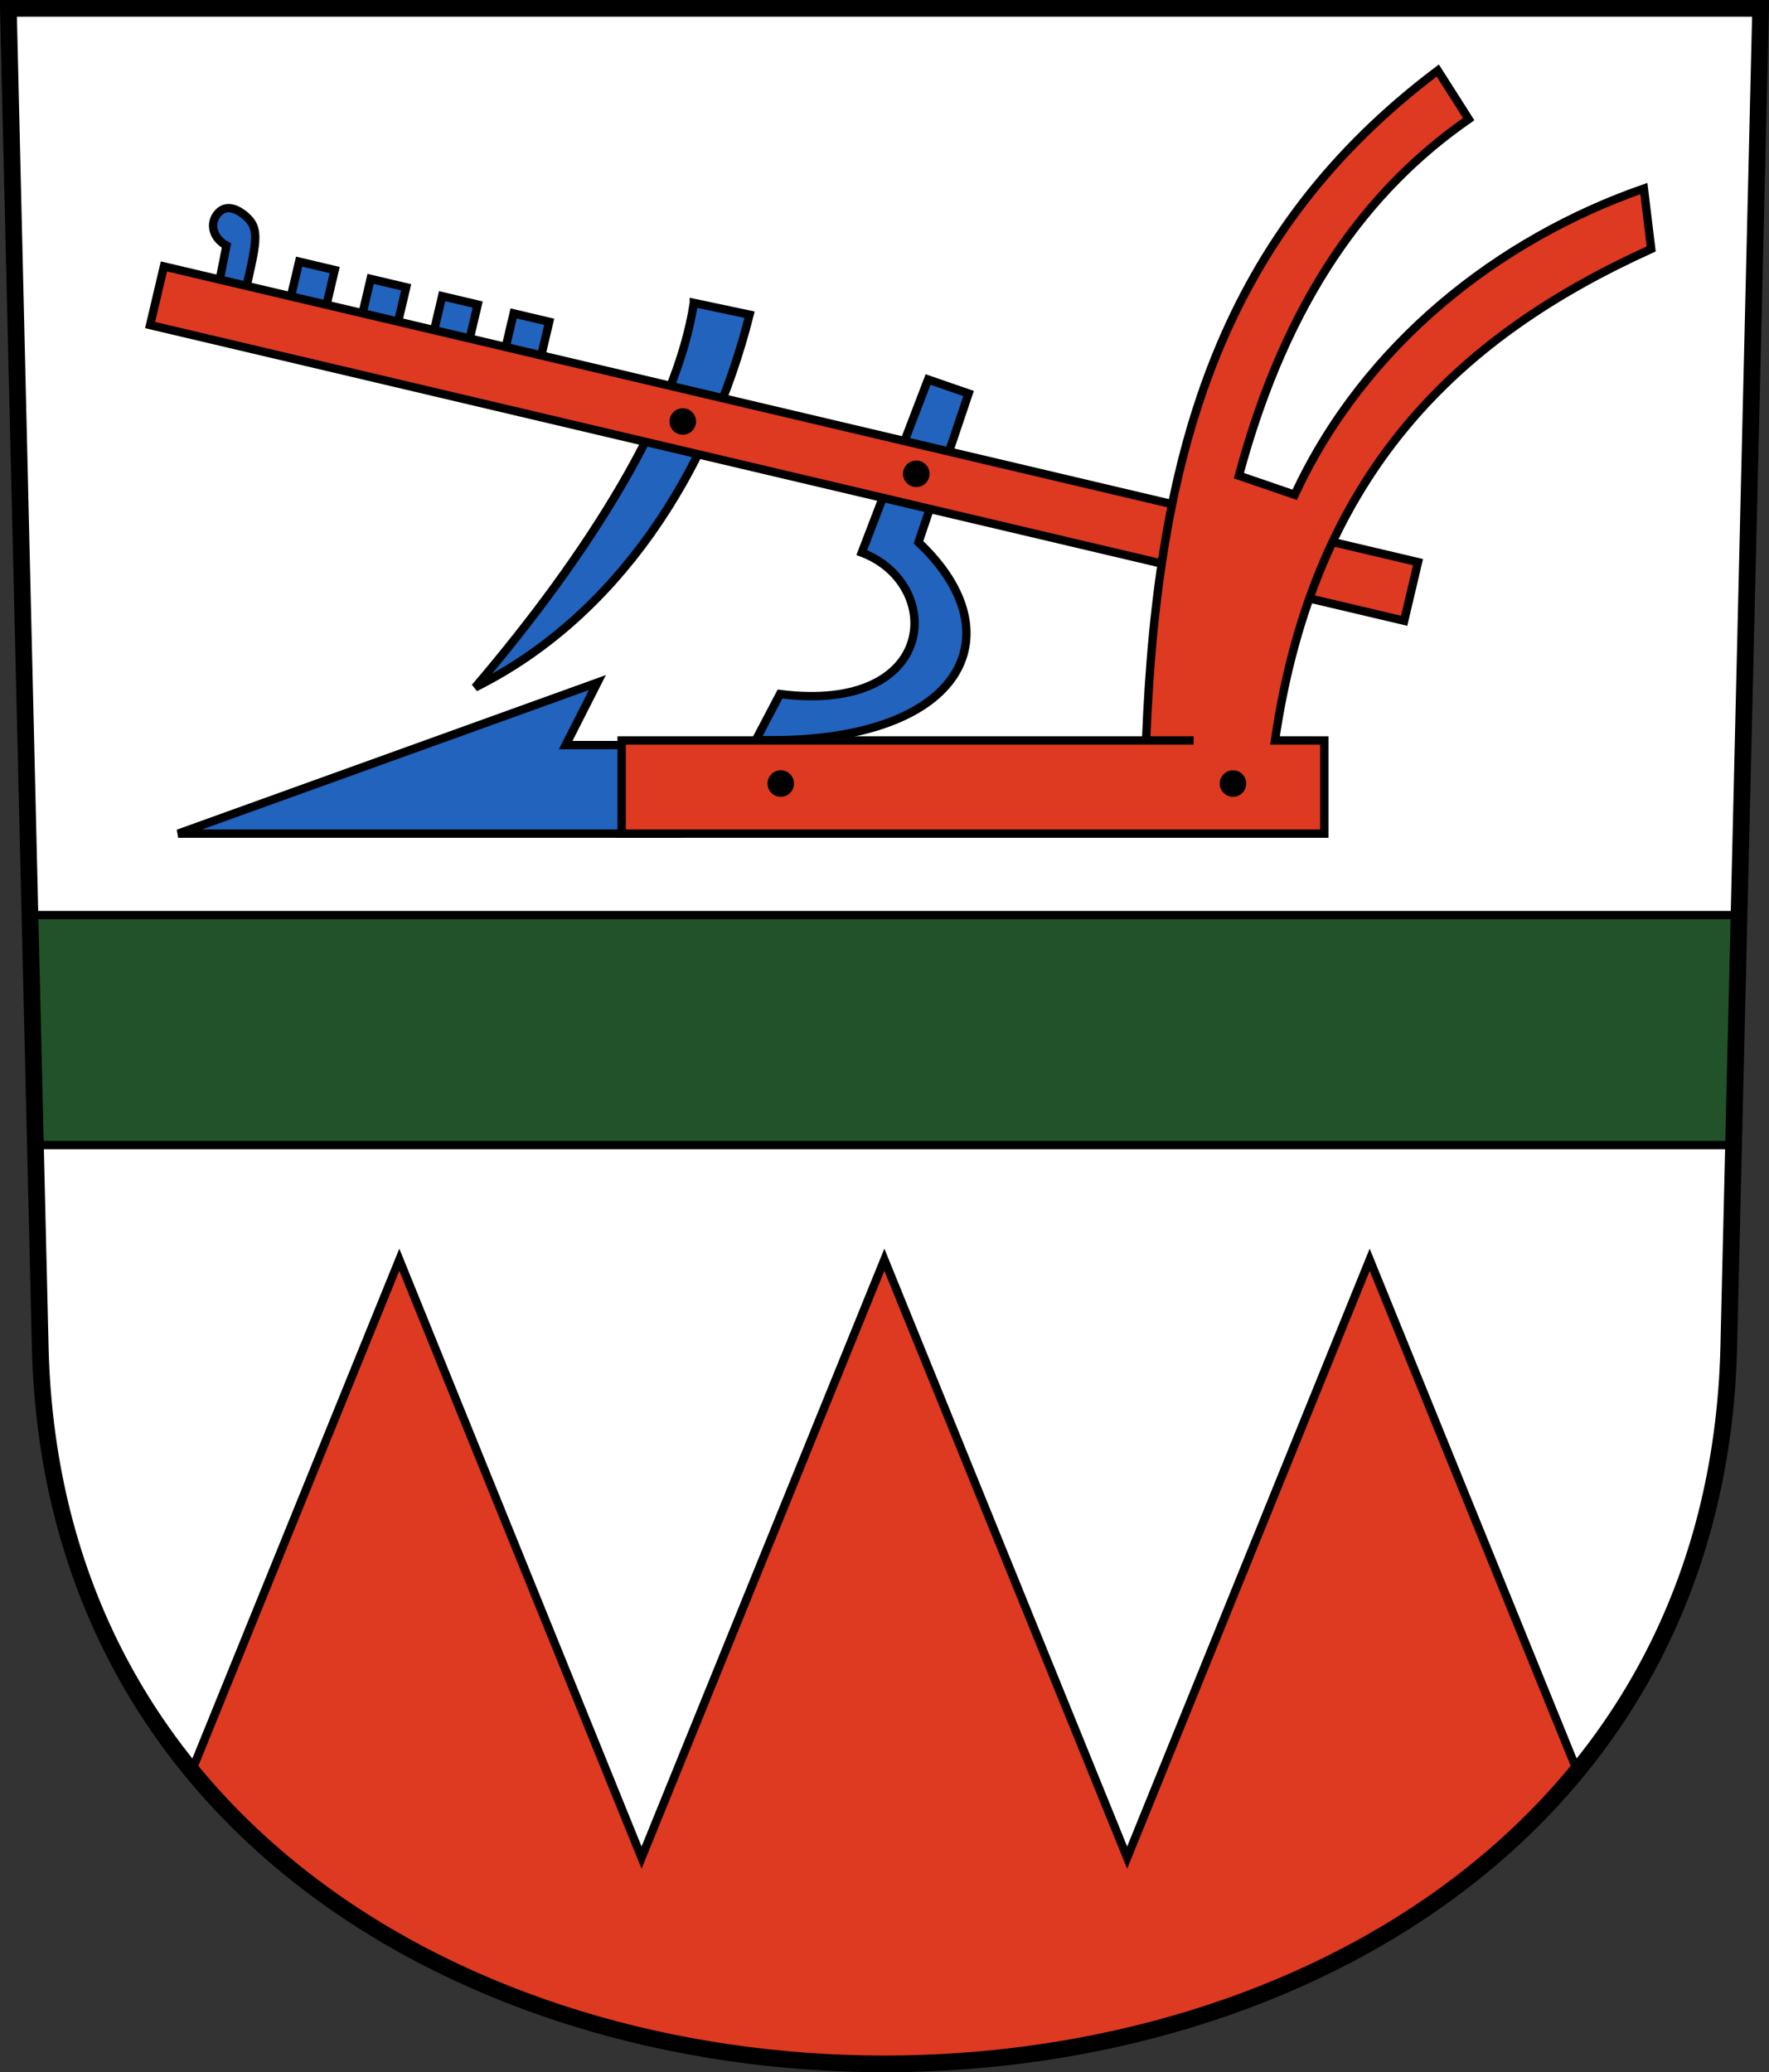
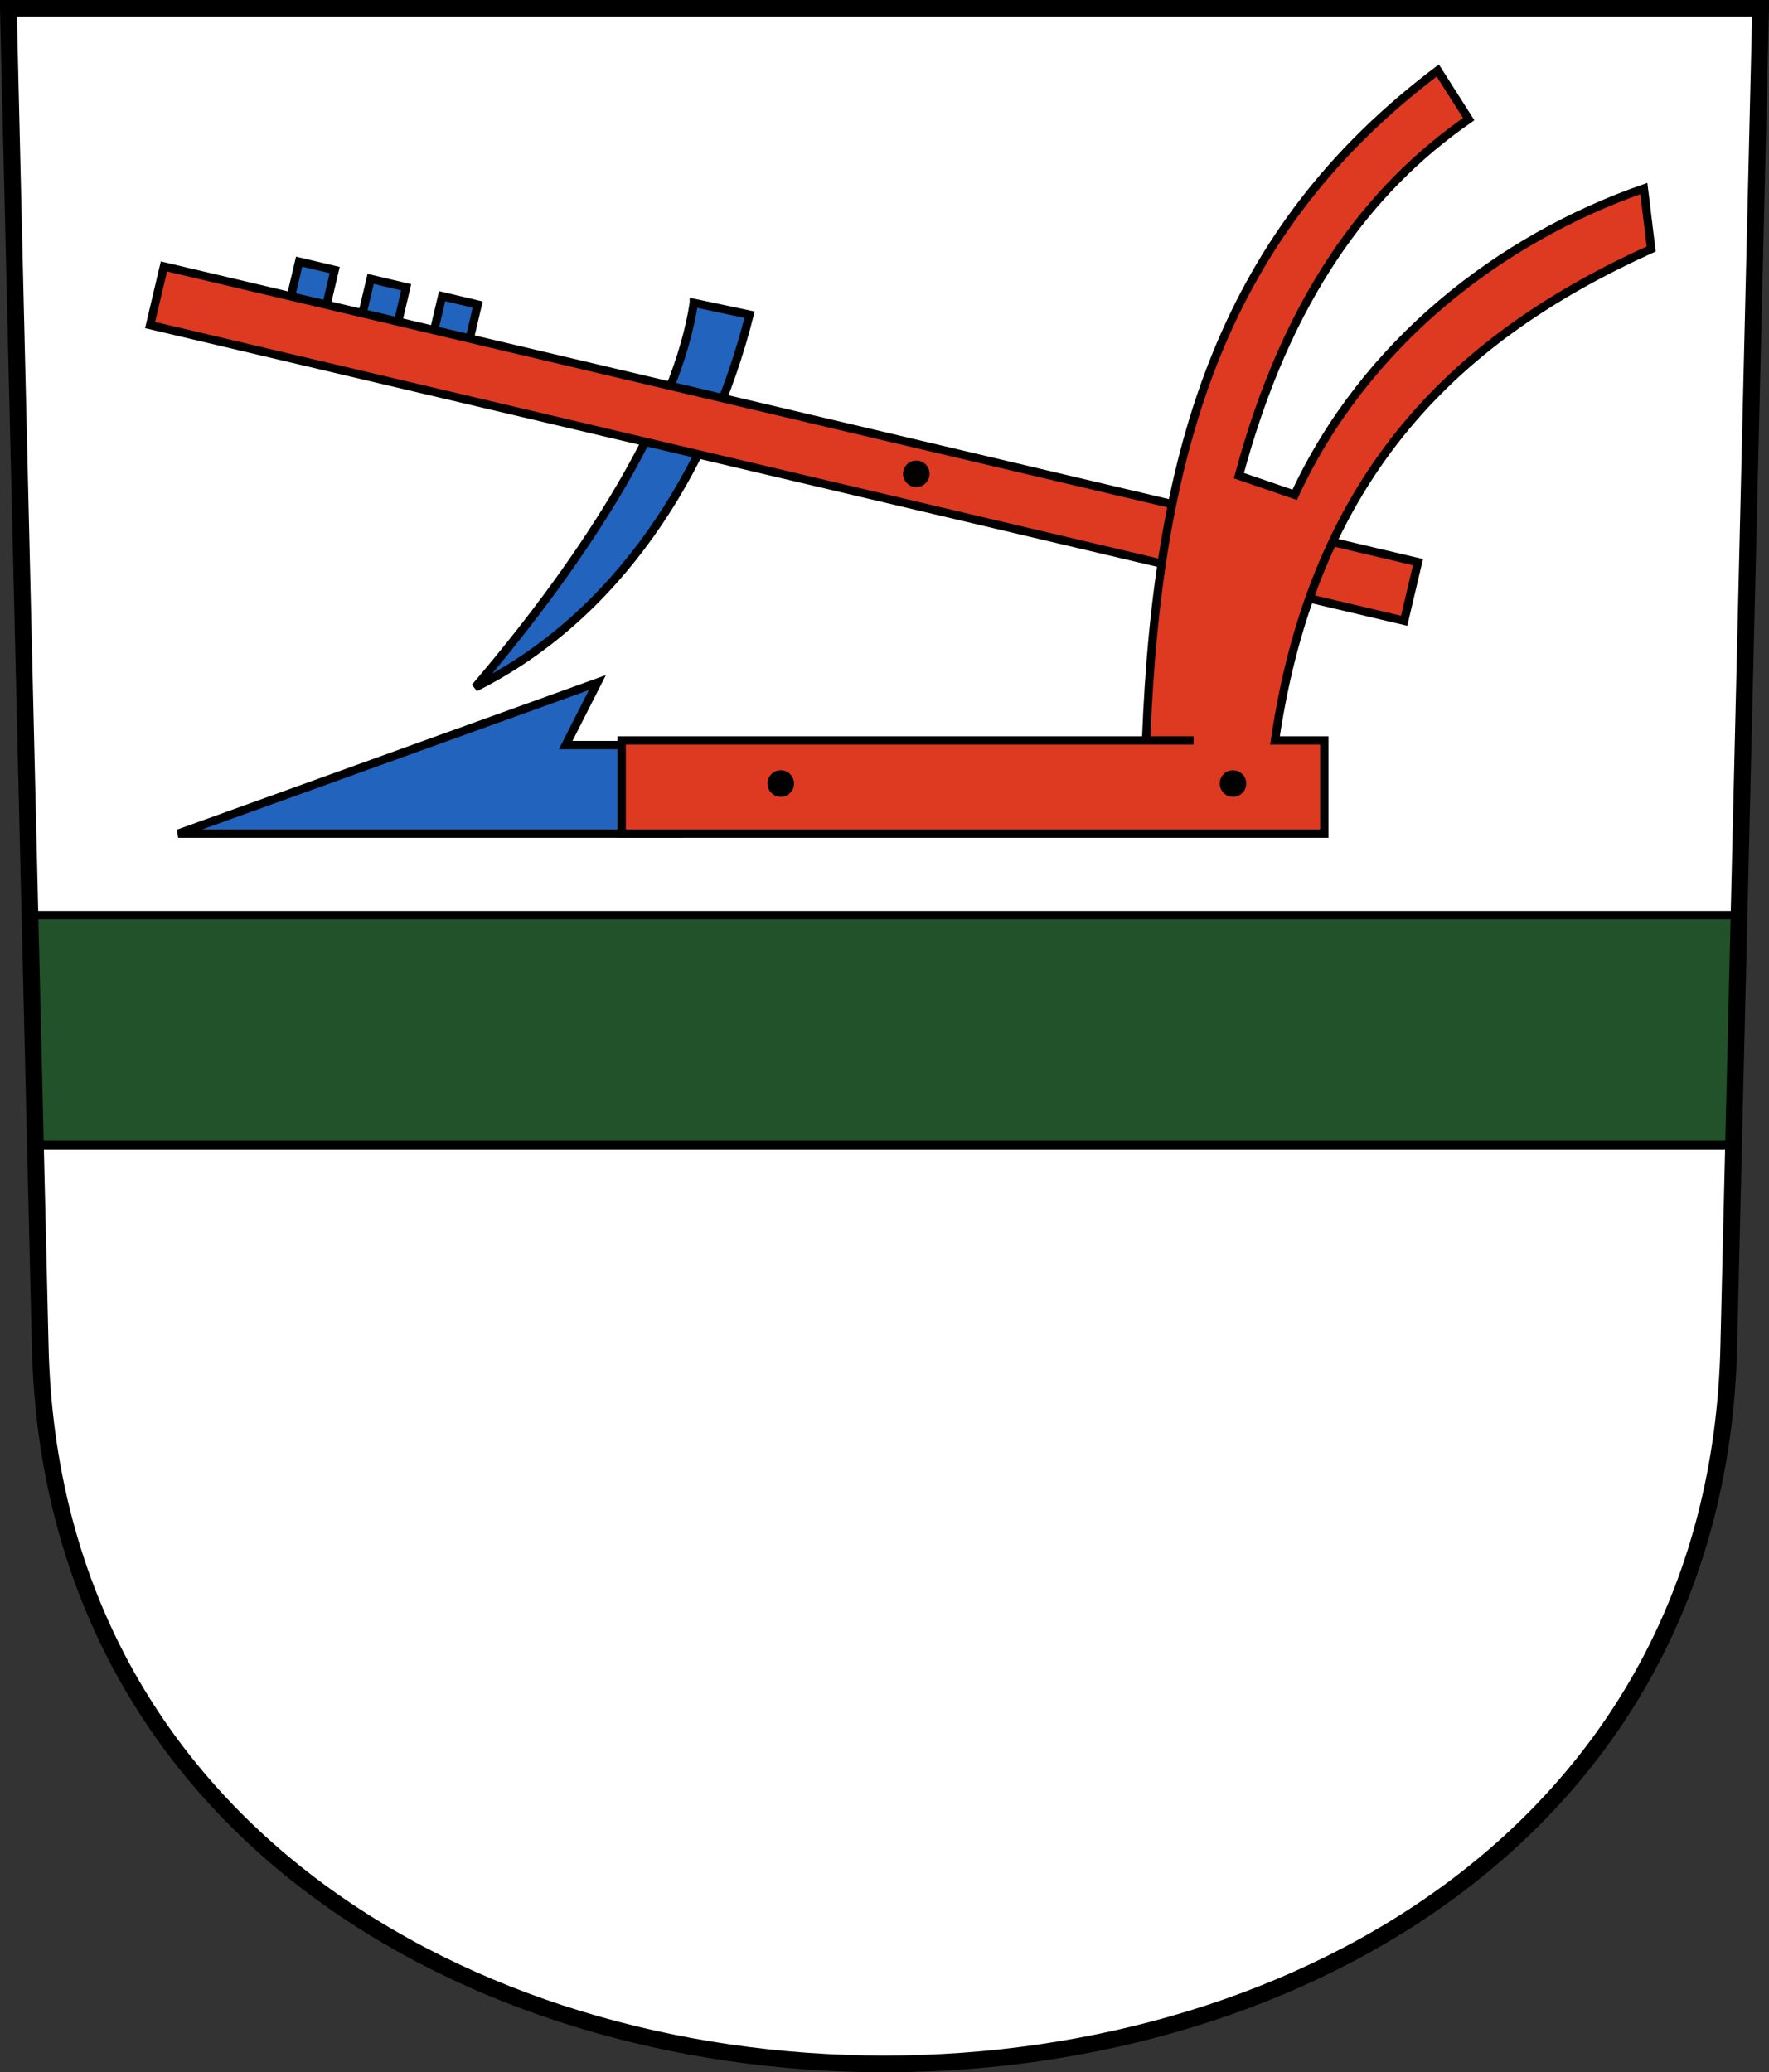
<svg xmlns="http://www.w3.org/2000/svg" id="a" width="211.75" height="248.03" version="1.0">
  <rect width="100%" height="100%" fill="#333333" stroke="none" />
  <path d="m1 1 3.814 160.21c2.724 114.43 199.4 114.43 202.12 0l3.814-160.21z" fill="#fff" />
-   <path d="m29.133 35.924c1.537-6.829 2.135-8.486 0.213-10.112-0.887-0.751-2.268-1.456-3.292-0.249-1.046 1.232-0.528 2.99 1.055 3.829l-1.196 6.042z" fill="#2163bd" stroke="#000" stroke-width="1px" />
  <rect transform="rotate(13.267)" x="50.842" y="22.31" width="4.374" height="5.249" color="#000000" fill="#2163bd" stroke="#000" stroke-width="1px" />
  <path d="m81.303 99.779h-59.974l50.179-18.08-3.796 7.481h14.464z" fill="#2163bd" stroke="#000" stroke-width="1px" />
-   <rect transform="rotate(13.267)" x="68.451" y="22.403" width="4.374" height="5.249" color="#000000" fill="#2163bd" stroke="#000" stroke-width="1px" />
-   <path d="m111.09 45.425 4.849 1.675-5.995 17.81c11.876 11.149 5.278 24.341-19.472 23.673l2.896-5.511c19.046 2.409 19.677-13.213 9.787-16.928z" fill="#2163bd" stroke="#000" stroke-width="1px" />
  <rect transform="rotate(13.267)" x="59.647" y="22.357" width="4.374" height="5.249" color="#000000" fill="#2163bd" stroke="#000" stroke-width="1px" />
  <path d="m83.053 36.255 6.671 1.411c-4.772 18.905-15.92 36.189-32.856 44.612 13.806-16.193 24.22-33.004 26.185-46.023z" fill="#2163bd" stroke="#000" stroke-width="1px" />
  <rect transform="rotate(13.267)" x="42.038" y="22.264" width="4.374" height="5.249" color="#000000" fill="#2163bd" stroke="#000" stroke-width="1px" />
  <rect transform="rotate(13.267)" x="26.415" y="26.536" width="154.23" height="7.21" color="#000000" fill="#de3921" stroke="#000" stroke-width="1px" />
  <path d="m74.413 88.627v11.153h84.111v-11.153h-5.907c4.719-32.235 22.106-48.443 45.032-58.83l-0.877-7.23c-17.272 6.017-33.418 18.555-41.796 36.656l-6.679-2.292c5.722-21.3 15.48-34.316 27.508-42.673l-3.703-5.819c-25.477 19.224-33.541 44.755-34.914 80.188h5.686z" fill="#de3921" stroke="#000" stroke-width="1px" />
  <path d="m3.581 109.53 0.656 27.531h203.25l0.656-27.531z" color="#000000" fill="#215229" stroke="#000" stroke-width=".999" />
  <circle cx="147.59" cy="93.784" r="1.587" color="#000000" />
  <circle cx="93.457" cy="93.784" r="1.587" color="#000000" />
  <circle cx="109.68" cy="56.71" r="1.587" color="#000000" />
-   <circle cx="81.73" cy="50.45" r="1.587" color="#000000" />
-   <path d="m47.8 150.78-24.844 61.188c38.401 46.755 127.44 46.755 165.84 0l-24.844-61.188-29.031 71.562-29.062-71.562-29.063 71.562z" fill="#de3921" stroke="#000" stroke-width=".999" />
  <path d="m1 1 3.814 160.21c2.724 114.43 199.4 114.43 202.12 0l3.814-160.21z" fill="none" stroke="#000" stroke-width="2" />
</svg>